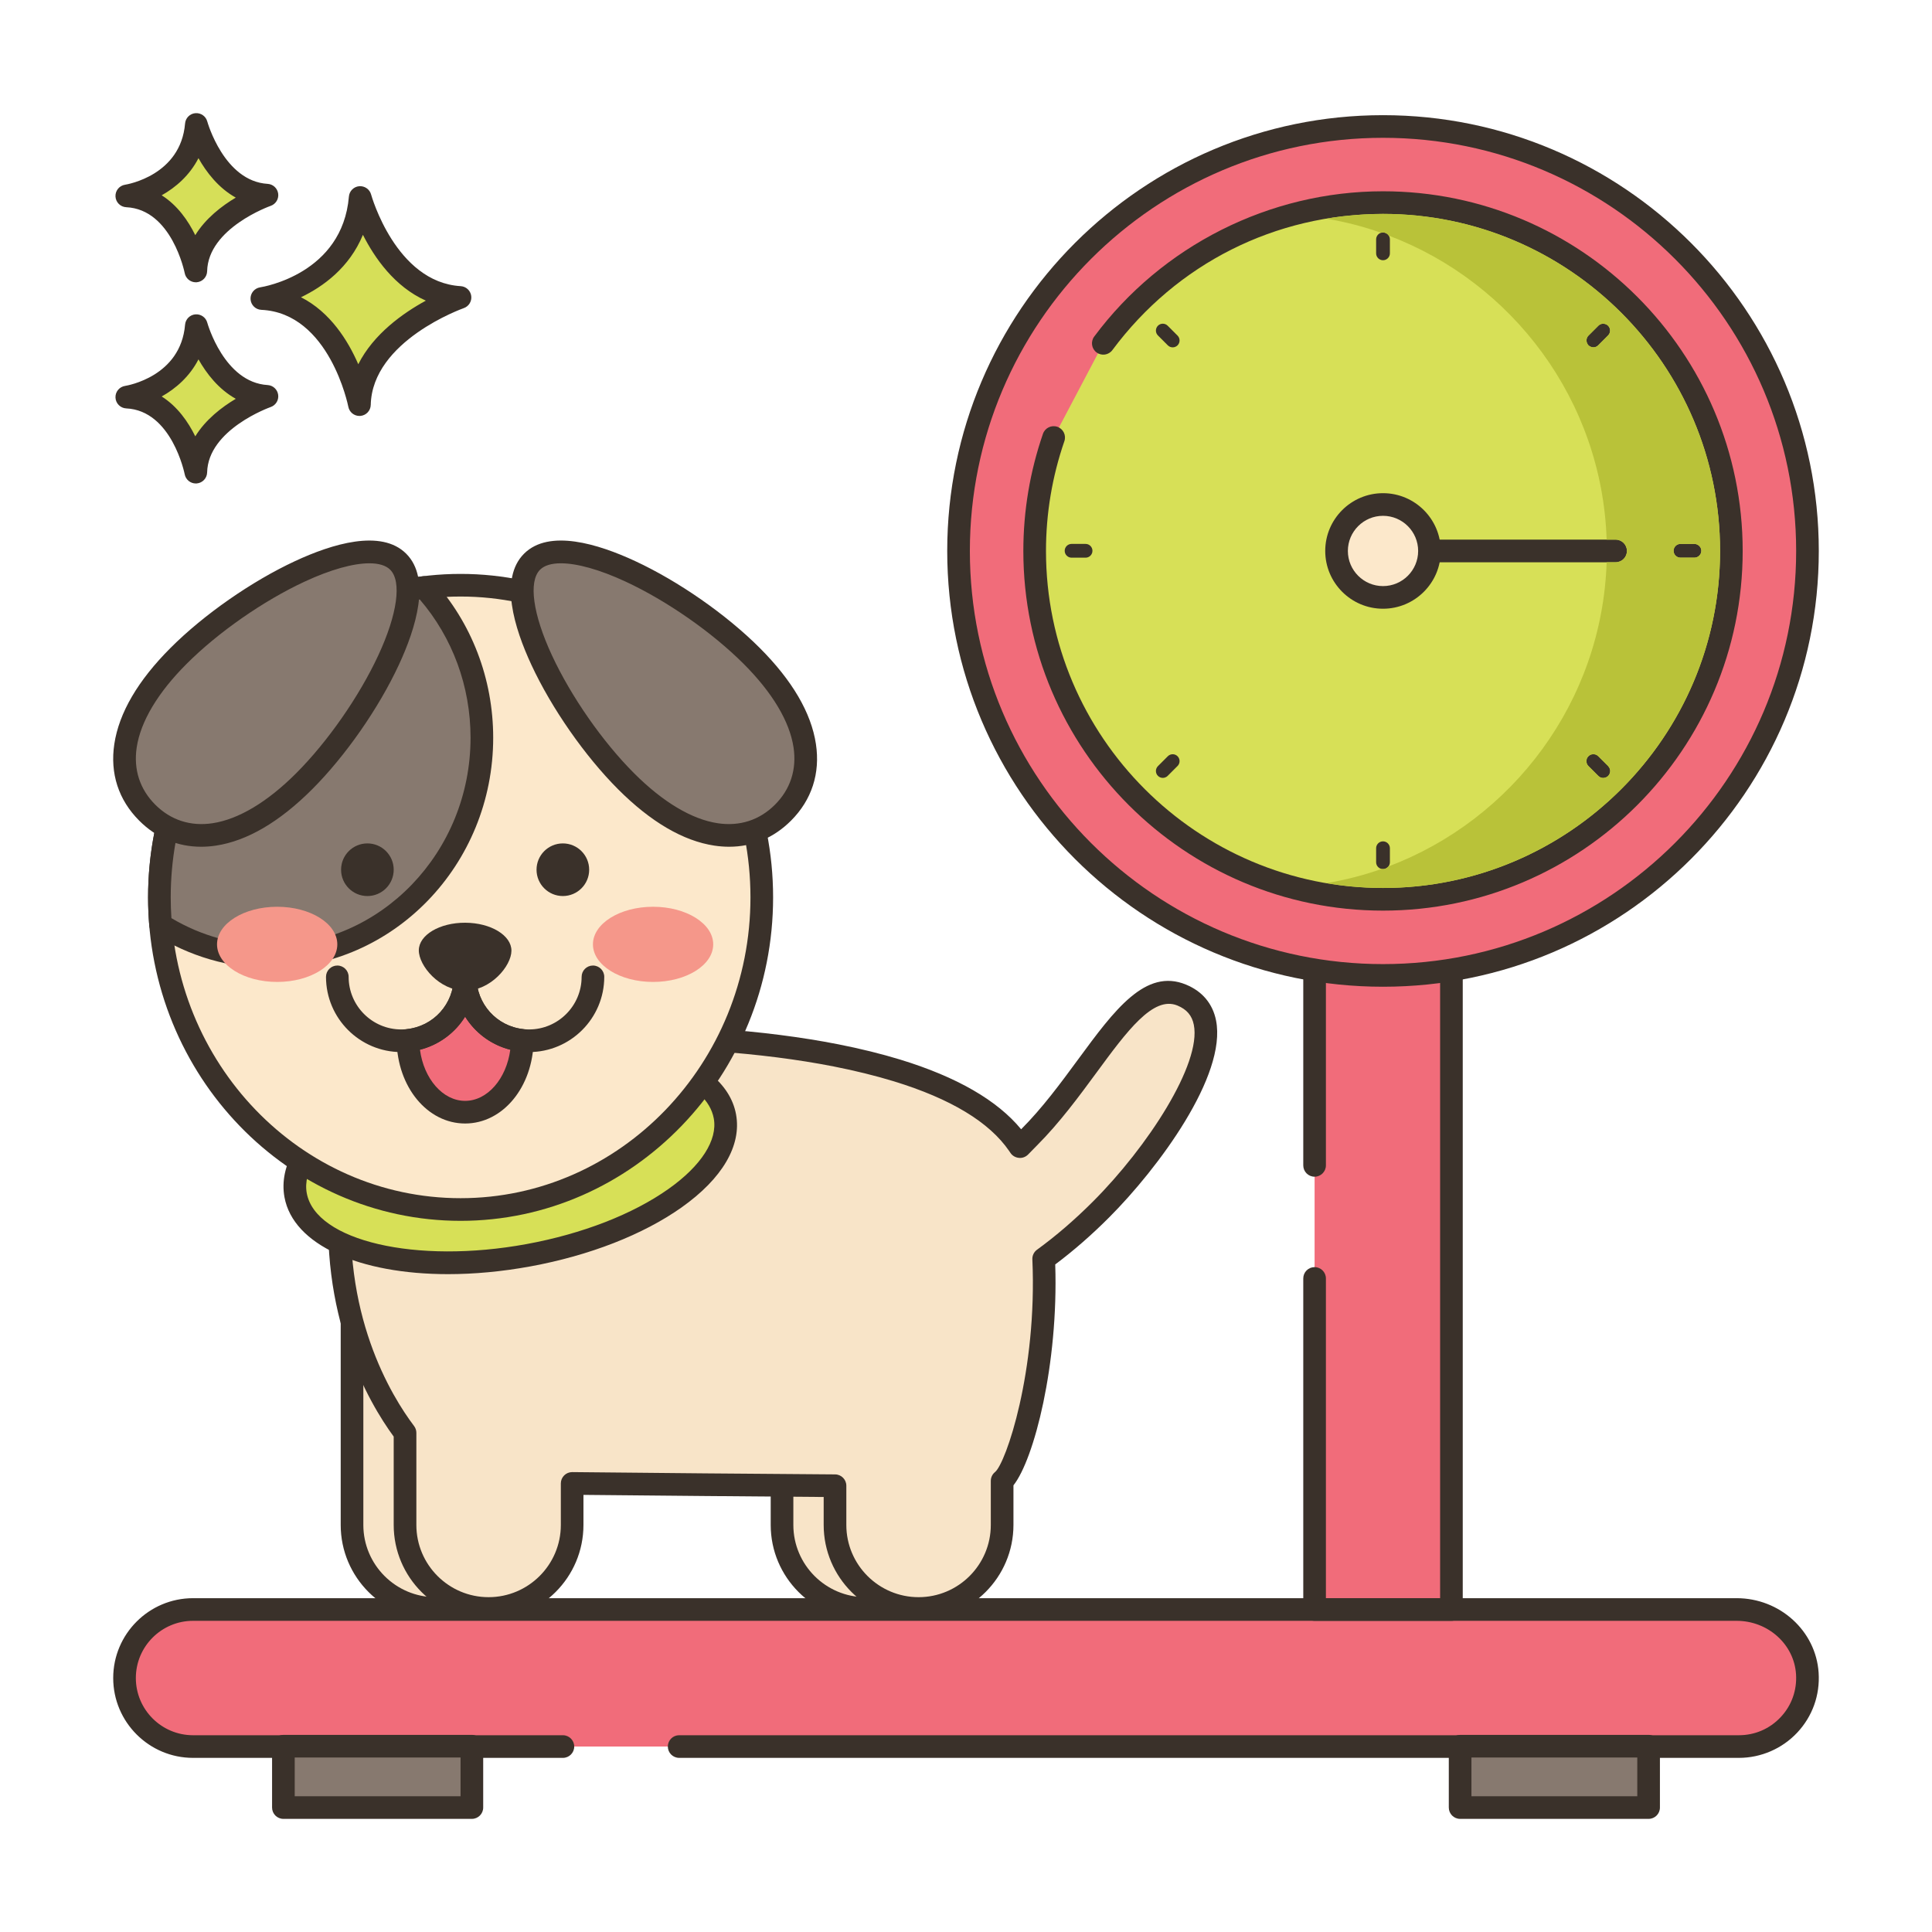
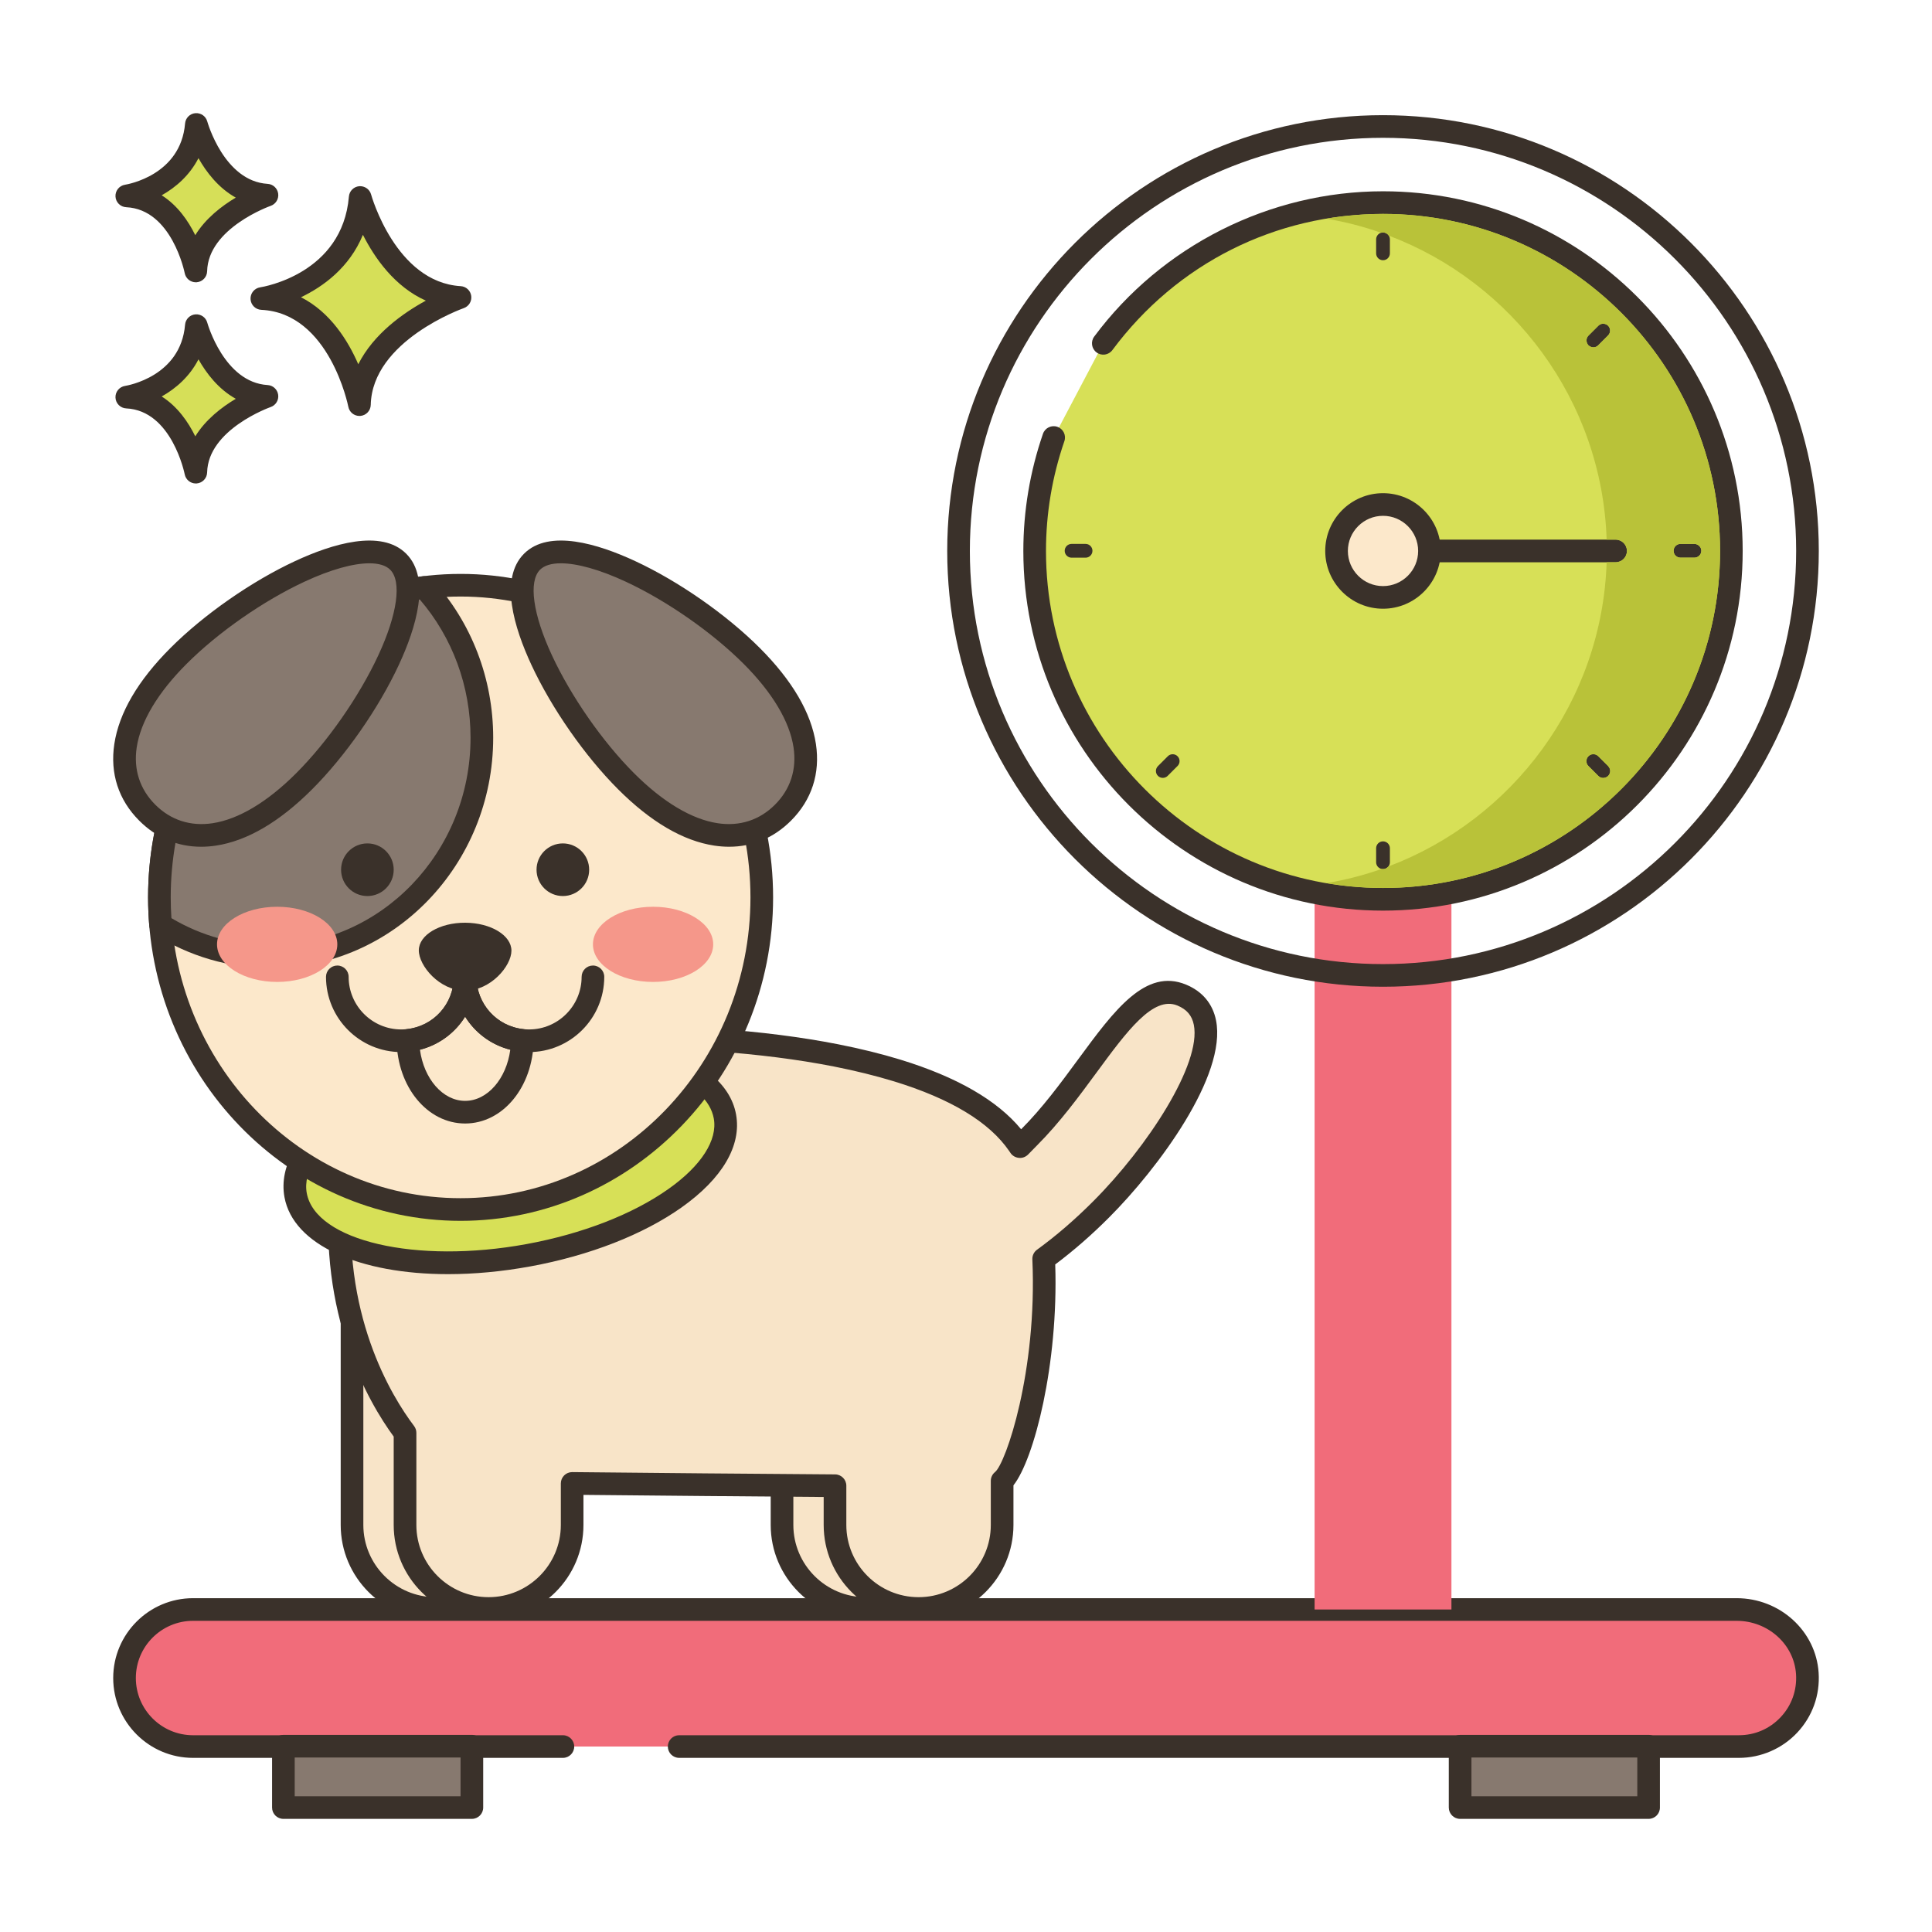
<svg xmlns="http://www.w3.org/2000/svg" id="Layer_1" enable-background="new 0 0 256 256" viewBox="0 0 256 256">
  <g>
    <path d="m47.727 26.168s3.41 12.659 13.229 13.246c0 0-13.107 4.525-13.328 14.202 0 0-2.58-13.572-12.932-14.059 0 0 12.057-1.826 13.031-13.389z" fill="#d6df58" />
    <path d="m47.627 55.115c-.713 0-1.335-.506-1.472-1.217-.024-.124-2.496-12.418-11.529-12.843-.771-.036-1.388-.65-1.428-1.421-.04-.77.511-1.444 1.273-1.561.441-.068 10.9-1.817 11.761-12.032.061-.726.634-1.301 1.359-1.367.719-.06 1.393.399 1.583 1.102.032.116 3.26 11.626 11.87 12.141.714.042 1.298.583 1.396 1.292.098.708-.319 1.388-.995 1.622-.121.043-12.125 4.312-12.319 12.819-.017.767-.61 1.396-1.374 1.46-.041.003-.084.005-.125.005zm-7.745-15.729c3.88 1.97 6.233 5.747 7.591 8.878 2.027-4.021 5.945-6.788 8.954-8.428-4.137-1.843-6.787-5.653-8.338-8.724-1.795 4.361-5.275 6.869-8.207 8.274z" fill="#3a312a" />
    <path d="m26.017 43.148s2.412 8.954 9.357 9.369c0 0-9.271 3.201-9.427 10.045 0 0-1.825-9.6-9.147-9.944 0 .001 8.528-1.291 9.217-9.47z" fill="#d6df58" />
    <path d="m25.946 64.063c-.713 0-1.336-.507-1.472-1.22-.016-.082-1.705-8.442-7.744-8.727-.77-.036-1.388-.65-1.428-1.421-.04-.77.511-1.444 1.274-1.561.296-.047 7.368-1.242 7.947-8.112.061-.726.635-1.303 1.36-1.368.732-.059 1.392.399 1.582 1.102.021.079 2.229 7.92 7.998 8.265.715.042 1.299.584 1.396 1.293.098.709-.32 1.389-.996 1.622-.081.028-8.287 2.953-8.417 8.661-.018.768-.611 1.397-1.376 1.461-.041.003-.083.005-.124.005zm-4.521-11.528c2.108 1.333 3.525 3.396 4.45 5.281 1.376-2.233 3.517-3.873 5.368-4.974-2.289-1.27-3.887-3.351-4.944-5.225-1.175 2.288-3.018 3.877-4.874 4.918z" fill="#3a312a" />
    <path d="m26.017 16.49s2.412 8.954 9.357 9.37c0 0-9.271 3.201-9.427 10.045 0 0-1.825-9.6-9.147-9.944 0 0 8.528-1.291 9.217-9.471z" fill="#d6df58" />
    <path d="m25.946 37.405c-.713 0-1.336-.507-1.472-1.22-.016-.082-1.705-8.442-7.744-8.727-.77-.036-1.388-.65-1.428-1.421-.04-.769.511-1.444 1.274-1.561.296-.047 7.368-1.242 7.947-8.113.061-.726.635-1.303 1.36-1.368.727-.059 1.392.399 1.582 1.102.021.079 2.229 7.92 7.999 8.266.714.043 1.299.584 1.396 1.293s-.32 1.389-.997 1.622c-.081.028-8.286 2.952-8.417 8.661-.018.768-.611 1.397-1.376 1.461-.041.003-.083.005-.124.005zm-4.522-11.527c2.109 1.333 3.525 3.395 4.45 5.281 1.377-2.233 3.517-3.873 5.368-4.974-2.289-1.27-3.887-3.351-4.944-5.226-1.174 2.288-3.017 3.878-4.874 4.919z" fill="#3a312a" />
    <path d="m89.992 231.426h140.428c5.215 0 9.403-4.396 9.061-9.685-.313-4.826-4.535-8.475-9.372-8.475h-204.529c-5.015 0-9.08 4.065-9.08 9.08s4.065 9.08 9.08 9.08h49.007z" fill="#f16c7a" />
    <path d="m230.42 232.926h-140.428c-.829 0-1.5-.672-1.5-1.5s.671-1.5 1.5-1.5h140.428c2.118 0 4.082-.852 5.531-2.397 1.448-1.545 2.17-3.565 2.032-5.69-.257-3.966-3.716-7.072-7.874-7.072h-204.529c-4.18 0-7.58 3.4-7.58 7.58s3.4 7.58 7.58 7.58h49.007c.829 0 1.5.672 1.5 1.5s-.671 1.5-1.5 1.5h-49.007c-5.834 0-10.58-4.746-10.58-10.58s4.746-10.58 10.58-10.58h204.529c5.735 0 10.509 4.339 10.869 9.879.191 2.961-.816 5.779-2.837 7.936-1.994 2.124-4.808 3.344-7.721 3.344z" fill="#3a312a" />
    <path d="m37.551 231.38h24.975v8.129h-24.975z" fill="#87796f" />
    <path d="m62.526 241.01h-24.975c-.829 0-1.5-.672-1.5-1.5v-8.13c0-.828.671-1.5 1.5-1.5h24.975c.829 0 1.5.672 1.5 1.5v8.13c0 .828-.672 1.5-1.5 1.5zm-23.475-3h21.975v-5.13h-21.975z" fill="#3a312a" />
    <path d="m193.474 231.38h24.975v8.129h-24.975z" fill="#87796f" />
    <path d="m218.449 241.01h-24.975c-.829 0-1.5-.672-1.5-1.5v-8.13c0-.828.671-1.5 1.5-1.5h24.975c.829 0 1.5.672 1.5 1.5v8.13c0 .828-.672 1.5-1.5 1.5zm-23.475-3h21.975v-5.13h-21.975z" fill="#3a312a" />
    <path d="m174.191 169.4v43.866h18.131v-104.131h-18.131v45.285z" fill="#f16c7a" />
-     <path d="m192.322 214.766h-18.132c-.829 0-1.5-.672-1.5-1.5v-43.866c0-.828.671-1.5 1.5-1.5s1.5.672 1.5 1.5v42.365h15.131v-101.13h-15.131v43.785c0 .828-.671 1.5-1.5 1.5s-1.5-.672-1.5-1.5v-45.285c0-.828.671-1.5 1.5-1.5h18.131c.829 0 1.5.672 1.5 1.5v104.131c.001.828-.671 1.5-1.499 1.5z" fill="#3a312a" />
-     <ellipse cx="183.256" cy="73.004" fill="#f16c7a" rx="56.244" ry="56.244" transform="matrix(.947 -.322 .322 .947 -13.747 62.898)" />
    <path d="m183.256 130.748c-31.84 0-57.744-25.904-57.744-57.744s25.904-57.743 57.744-57.743 57.744 25.903 57.744 57.743-25.904 57.744-57.744 57.744zm0-112.487c-30.186 0-54.744 24.558-54.744 54.743 0 30.186 24.558 54.744 54.744 54.744s54.744-24.559 54.744-54.744c0-30.186-24.558-54.743-54.744-54.743z" fill="#3a312a" />
    <path d="m139.615 57.971c-1.623 4.714-2.517 9.768-2.517 15.033 0 25.493 20.665 46.158 46.158 46.158 25.492 0 46.158-20.666 46.158-46.158s-20.666-46.158-46.158-46.158c-15.183 0-28.652 7.332-37.064 18.648z" fill="#d7e057" />
    <g fill="#3a312a">
      <path d="m183.256 120.662c-26.279 0-47.658-21.379-47.658-47.658 0-5.292.875-10.514 2.599-15.521.27-.784 1.124-1.2 1.907-.93.784.27 1.2 1.123.93 1.906-1.617 4.693-2.436 9.587-2.436 14.545 0 24.625 20.034 44.658 44.658 44.658 24.625 0 44.658-20.033 44.658-44.658s-20.034-44.658-44.658-44.658c-14.264 0-27.335 6.576-35.86 18.042-.494.667-1.433.803-2.099.31-.665-.495-.803-1.435-.309-2.099 8.963-12.056 23.269-19.253 38.268-19.253 26.279 0 47.658 21.379 47.658 47.658s-21.379 47.658-47.658 47.658z" />
      <path d="m183.256 30.805c-.504 0-.912.408-.912.912v1.853c0 .504.408.912.912.912s.912-.408.912-.912v-1.853c.001-.504-.408-.912-.912-.912z" />
      <path d="m183.256 111.484c-.504 0-.912.409-.912.912v1.853c0 .504.408.912.912.912s.912-.408.912-.912v-1.853c.001-.503-.408-.912-.912-.912z" />
      <path d="m225.435 72.983c0-.504-.409-.912-.912-.912h-1.853c-.504 0-.912.409-.912.912 0 .504.408.912.912.912h1.853c.503.001.912-.408.912-.912z" />
      <path d="m144.755 72.983c0-.504-.408-.912-.912-.912h-1.853c-.504 0-.912.409-.912.912 0 .504.408.912.912.912h1.853c.504.001.912-.408.912-.912z" />
      <path d="m213.081 43.159c-.356-.356-.934-.356-1.29 0l-1.311 1.31c-.356.356-.356.934 0 1.29s.934.356 1.29 0l1.31-1.311c.357-.356.357-.933.001-1.289z" />
      <path d="m156.032 100.207c-.356-.356-.934-.356-1.29 0l-1.31 1.31c-.356.356-.356.934 0 1.29s.934.356 1.29 0l1.31-1.31c.356-.356.356-.933 0-1.29z" />
      <path d="m213.081 102.808c.356-.356.356-.934 0-1.29l-1.31-1.311c-.356-.356-.934-.356-1.29 0s-.356.934 0 1.29l1.311 1.31c.355.357.933.357 1.289.001z" />
-       <path d="m156.032 45.759c.356-.356.356-.934 0-1.29l-1.31-1.31c-.356-.356-.934-.356-1.29 0s-.356.934 0 1.29l1.31 1.311c.356.355.934.355 1.29-.001z" />
      <path d="m213.08 102.807c-.357.357-.934.357-1.29 0l-1.307-1.307c-.357-.357-.357-.934 0-1.291s.934-.357 1.29 0l1.307 1.307c.357.357.357.934 0 1.291z" />
      <path d="m214.078 74.504h-30.25c-.829 0-1.5-.672-1.5-1.5s.671-1.5 1.5-1.5h30.25c.829 0 1.5.672 1.5 1.5s-.672 1.5-1.5 1.5z" />
    </g>
    <path d="m189.412 73.004c0 3.4-2.756 6.156-6.156 6.156s-6.156-2.756-6.156-6.156 2.756-6.156 6.156-6.156 6.156 2.756 6.156 6.156z" fill="#fce8cb" />
    <path d="m183.256 80.66c-4.221 0-7.656-3.435-7.656-7.656s3.435-7.655 7.656-7.655 7.656 3.435 7.656 7.655c0 4.222-3.435 7.656-7.656 7.656zm0-12.311c-2.567 0-4.656 2.088-4.656 4.655s2.088 4.656 4.656 4.656c2.567 0 4.656-2.089 4.656-4.656s-2.088-4.655-4.656-4.655z" fill="#3a312a" />
    <path d="m46.645 169.119v32.945c0 6.114 4.957 11.071 11.071 11.071s11.072-4.957 11.072-11.071v-32.945z" fill="#f8e4c8" />
    <path d="m57.716 214.635c-6.932 0-12.571-5.64-12.571-12.571v-32.944c0-.828.671-1.5 1.5-1.5h22.143c.829 0 1.5.672 1.5 1.5v32.944c0 6.931-5.64 12.571-12.572 12.571zm-9.571-44.016v31.444c0 5.277 4.293 9.571 9.571 9.571s9.572-4.294 9.572-9.571v-31.444z" fill="#3a312a" />
    <path d="m114.695 213.135c-6.115 0-11.072-4.957-11.072-11.071v-16.202c0-6.115 4.957-11.072 11.072-11.072 6.115 0 11.072 4.957 11.072 11.072v16.202c-.001 6.114-4.958 11.071-11.072 11.071z" fill="#f8e4c8" />
    <path d="m114.694 214.635c-6.932 0-12.571-5.64-12.571-12.571v-16.202c0-6.933 5.64-12.572 12.571-12.572 6.932 0 12.572 5.64 12.572 12.572v16.202c0 6.931-5.64 12.571-12.572 12.571zm0-38.346c-5.278 0-9.571 4.294-9.571 9.572v16.202c0 5.277 4.293 9.571 9.571 9.571s9.572-4.294 9.572-9.571v-16.202c0-5.278-4.294-9.572-9.572-9.572z" fill="#3a312a" />
    <path d="m110.642 196.865v5.201c0 6.114 4.961 11.069 11.075 11.069s11.068-4.954 11.068-11.069v-5.842c2.235-1.807 6.14-15.097 5.505-29.417 2.461-1.788 5.058-3.996 7.604-6.548 8.543-8.543 19.378-24.812 10.693-28.406-6.516-2.701-11.697 10.317-20.239 18.86-.408.408-.81.822-1.205 1.23-.071-.11-.143-.22-.227-.33-3.135-4.585-9.236-7.681-16.036-9.767-2.649-.81-5.401-1.47-8.128-2.008-5.887-1.153-11.651-1.729-15.939-2.027-4.3-.285-7.124-.285-7.124-.285l-29.52 5.583c-6.949 1.315-12.241 7.04-12.927 14.08-1.438 14.773 3.439 26.075 8.426 32.668v12.208c0 6.114 4.955 11.069 11.068 11.069s11.075-4.954 11.075-11.069v-5.505c4.302.054 31.264.297 34.831.305z" fill="#f8e4c8" />
    <path d="m121.717 214.635c-6.934 0-12.575-5.638-12.575-12.568v-3.709c-6.123-.038-25.424-.212-31.831-.279v3.988c0 6.931-5.641 12.568-12.575 12.568-6.93 0-12.568-5.638-12.568-12.568v-11.711c-3.328-4.543-10.093-16.11-8.419-33.312.745-7.637 6.56-13.974 14.142-15.408l29.521-5.582c.092-.018.185-.026.279-.026.117 0 2.923.003 7.224.287 5.807.403 11.231 1.094 16.128 2.053 2.971.586 5.755 1.273 8.278 2.045 7.47 2.292 12.838 5.391 15.986 9.223 2.82-2.823 5.237-6.112 7.575-9.293 4.775-6.495 8.904-12.105 14.282-9.874 2.156.893 3.528 2.531 3.968 4.739 1.454 7.305-7.68 19.619-14.174 26.113-2.313 2.319-4.711 4.41-7.134 6.224.437 13.218-2.798 25.824-5.535 29.269v5.254c-.004 6.929-5.642 12.567-12.572 12.567zm-45.906-19.574h.019c4.28.053 31.254.296 34.816.304.827.002 1.497.673 1.497 1.5v5.201c0 5.276 4.295 9.568 9.575 9.568 5.276 0 9.568-4.292 9.568-9.568v-5.842c0-.453.204-.882.557-1.166 1.443-1.167 5.606-13.377 4.95-28.185-.023-.503.209-.984.617-1.28 2.517-1.827 5.014-3.979 7.423-6.394 7.226-7.226 14.385-18.229 13.354-23.407-.245-1.229-.935-2.041-2.173-2.554-3.214-1.326-6.69 3.401-10.716 8.879-2.297 3.125-4.9 6.667-7.889 9.655-.395.395-.784.797-1.166 1.191-.317.327-.774.513-1.232.46-.454-.043-.875-.28-1.124-.662-.058-.089-.105-.164-.161-.237-2.634-3.849-7.76-6.937-15.285-9.245-2.424-.74-5.109-1.403-7.979-1.97-4.773-.934-10.073-1.608-15.752-2.003-3.666-.242-6.272-.275-6.884-.279l-29.378 5.555c-6.28 1.19-11.097 6.433-11.713 12.752-1.623 16.689 5.145 27.672 8.13 31.618.197.261.304.579.304.905v12.208c0 5.276 4.292 9.568 9.568 9.568 5.28 0 9.575-4.292 9.575-9.568v-5.505c0-.401.161-.785.446-1.067.279-.276.658-.432 1.053-.432z" fill="#3a312a" />
    <path d="m96.054 147.926c1.335 7.279-10.316 15.516-26.025 18.397-15.708 2.882-29.525-.683-30.86-7.962s10.316-15.516 26.025-18.397c15.708-2.881 29.525.684 30.86 7.962z" fill="#d7e057" />
    <path d="m59.37 168.831c-11.692 0-20.51-3.848-21.676-10.198-.757-4.128 1.811-8.512 7.23-12.343 5.089-3.598 12.192-6.368 19.999-7.801 16.774-3.079 31.099.948 32.606 9.167.757 4.128-1.811 8.511-7.23 12.343-5.09 3.598-12.192 6.368-19.999 7.801-3.81.698-7.495 1.031-10.93 1.031zm16.459-28.359c-3.27 0-6.778.311-10.364.969-7.388 1.355-14.067 3.947-18.808 7.299-4.347 3.073-6.538 6.481-6.011 9.352 1.164 6.344 14.496 9.44 29.114 6.757 7.387-1.355 14.067-3.947 18.808-7.299 4.347-3.073 6.538-6.482 6.011-9.353-.879-4.788-8.688-7.725-18.75-7.725z" fill="#3a312a" />
    <ellipse cx="61.03" cy="118.905" fill="#fce8cb" rx="39.91" ry="41.361" />
    <path d="m61.03 161.767c-22.833 0-41.41-19.228-41.41-42.861s18.577-42.861 41.41-42.861 41.41 19.228 41.41 42.861-18.577 42.861-41.41 42.861zm0-82.723c-21.179 0-38.41 17.882-38.41 39.861s17.231 39.861 38.41 39.861 38.41-17.882 38.41-39.861-17.231-39.861-38.41-39.861z" fill="#3a312a" />
    <path d="m63.851 97.756c0 16.028-12.538 29.017-28 29.017-5.339 0-10.33-1.549-14.575-4.237-.101-1.199-.153-2.409-.153-3.632 0-21.157 15.326-38.601 35.095-41.063 4.731 5.199 7.633 12.208 7.633 19.915z" fill="#87796f" />
    <path d="m35.85 128.273c-5.441 0-10.758-1.546-15.377-4.47-.397-.251-.653-.674-.692-1.142-.105-1.248-.159-2.512-.159-3.757 0-21.674 15.652-39.967 36.409-42.552.486-.06.966.118 1.294.479 5.176 5.683 8.026 13.113 8.026 20.924 0 16.828-13.234 30.518-29.501 30.518zm-13.137-6.615c3.987 2.367 8.513 3.615 13.137 3.615 14.612 0 26.5-12.345 26.5-27.518 0-6.797-2.383-13.271-6.727-18.32-18.87 2.753-33.002 19.578-33.002 39.47.001.912.031 1.835.092 2.753z" fill="#3a312a" />
    <path d="m99.594 86.9c8.632 8.632 8.748 16.192 4.157 20.783s-12.152 4.475-20.783-4.157c-8.632-8.632-17.061-24.505-12.47-29.097 4.591-4.59 20.464 3.84 29.096 12.471z" fill="#87796f" />
    <path d="m96.614 112.198c-.642 0-1.297-.05-1.963-.15-4.129-.623-8.416-3.133-12.744-7.46-4.412-4.412-8.816-10.731-11.494-16.492-2.273-4.891-4.287-11.415-.977-14.726 3.31-3.312 9.836-1.296 14.726.977 5.761 2.677 12.08 7.081 16.492 11.493 4.328 4.327 6.837 8.615 7.46 12.744.587 3.898-.555 7.412-3.303 10.16-2.279 2.279-5.083 3.454-8.197 3.454zm-22.294-37.558c-1.242 0-2.19.279-2.762.852-1.556 1.556-.952 5.901 1.576 11.34 2.539 5.464 6.713 11.455 10.894 15.636 3.81 3.81 7.638 6.097 11.07 6.614 2.921.44 5.544-.41 7.592-2.458s2.897-4.673 2.458-7.592c-.517-3.433-2.805-7.261-6.614-11.07-4.181-4.181-10.171-8.354-15.635-10.894-3.44-1.599-6.443-2.428-8.579-2.428z" fill="#3a312a" />
    <path d="m23.669 86.9c-8.632 8.632-8.748 16.192-4.157 20.783s12.152 4.475 20.783-4.157c8.632-8.632 17.061-24.505 12.47-29.097-4.591-4.59-20.465 3.84-29.096 12.471z" fill="#87796f" />
    <path d="m26.648 112.198c-3.114 0-5.918-1.175-8.197-3.454-2.749-2.748-3.891-6.262-3.303-10.16.623-4.129 3.132-8.417 7.46-12.744 4.412-4.412 10.732-8.816 16.492-11.493 4.891-2.274 11.415-4.287 14.726-.977 3.311 3.311 1.296 9.835-.977 14.726-2.677 5.761-7.081 12.08-11.493 16.492-4.327 4.327-8.615 6.837-12.744 7.46-.666.1-1.321.15-1.964.15zm22.294-37.558c-2.136 0-5.138.828-8.578 2.428-5.463 2.539-11.455 6.713-15.635 10.894-3.81 3.81-6.097 7.638-6.614 11.07-.44 2.919.41 5.544 2.458 7.592s4.676 2.898 7.592 2.458c3.433-.518 7.26-2.805 11.07-6.614 4.18-4.181 8.354-10.172 10.893-15.636 2.528-5.438 3.132-9.784 1.576-11.34-.571-.572-1.52-.852-2.762-.852z" fill="#3a312a" />
    <path d="m67.768 125.975c-.009 2.033-2.771 5.306-6.16 5.292-3.389-.015-6.122-3.312-6.113-5.346.009-2.033 2.764-3.67 6.153-3.655 3.389.014 6.129 1.675 6.12 3.709z" fill="#3a312a" />
-     <path d="m69.207 137.856c-.08 5.275-3.442 9.514-7.576 9.514s-7.496-4.239-7.576-9.514c4.258-.443 7.576-4.039 7.576-8.418 0 4.379 3.317 7.975 7.576 8.418z" fill="#f16c7a" />
    <path d="m61.631 148.87c-4.997 0-8.983-4.828-9.076-10.991-.012-.776.572-1.434 1.345-1.515 3.552-.369 6.231-3.347 6.231-6.926 0-.828.671-1.5 1.5-1.5s1.5.672 1.5 1.5c0 3.579 2.679 6.557 6.231 6.926.773.081 1.356.738 1.345 1.515-.093 6.163-4.08 10.991-9.076 10.991zm-5.984-9.777c.506 3.836 3.018 6.777 5.984 6.777s5.477-2.942 5.984-6.777c-2.535-.644-4.655-2.242-5.984-4.379-1.329 2.137-3.449 3.735-5.984 4.379z" fill="#3a312a" />
    <path d="m53.164 139.406c-5.496 0-9.967-4.472-9.967-9.968 0-.828.671-1.5 1.5-1.5s1.5.672 1.5 1.5c0 3.842 3.125 6.968 6.967 6.968.239 0 .479-.011.714-.039 3.575-.372 6.254-3.35 6.254-6.929 0-.828.671-1.5 1.5-1.5s1.5.672 1.5 1.5c0 5.12-3.835 9.381-8.92 9.91-.331.04-.69.058-1.048.058z" fill="#3a312a" />
    <path d="m70.099 139.406c-.358 0-.717-.019-1.07-.061-5.063-.526-8.897-4.787-8.897-9.907 0-.828.671-1.5 1.5-1.5s1.5.672 1.5 1.5c0 3.579 2.679 6.557 6.231 6.926.258.031.497.042.736.042 3.842 0 6.968-3.126 6.968-6.968 0-.828.671-1.5 1.5-1.5s1.5.672 1.5 1.5c-.001 5.497-4.472 9.968-9.968 9.968z" fill="#3a312a" />
    <path d="m44.696 125.131c0 2.751-3.568 4.981-7.969 4.981-4.402 0-7.97-2.23-7.97-4.981s3.568-4.981 7.97-4.981c4.401 0 7.969 2.231 7.969 4.981z" fill="#f5978a" />
    <path d="m94.505 125.131c0 2.751-3.568 4.981-7.969 4.981s-7.969-2.23-7.969-4.981 3.568-4.981 7.969-4.981 7.969 2.231 7.969 4.981z" fill="#f5978a" />
    <path d="m52.168 115.243c0 1.925-1.561 3.487-3.486 3.487-1.926 0-3.487-1.561-3.487-3.487s1.561-3.487 3.487-3.487c1.925.001 3.486 1.562 3.486 3.487z" fill="#3a312a" />
    <circle cx="74.581" cy="115.243" fill="#3a312a" r="3.487" />
    <path d="m182.989 30.841c.09-.03.18-.04.27-.04.117 0 .225.029.327.07.016.006.031.012.046.019.095.044.182.1.256.172.015.015.026.033.04.049.032.036.065.07.091.11 16.42 6.21 28.26 21.85 28.87 40.28h1.19c.83 0 1.5.67 1.5 1.5 0 .416-.168.791-.44 1.062-.271.27-.646.438-1.06.438h-1.19v.002c-.611 18.459-12.471 34.108-28.92 40.308-.007.009-.019.013-.026.021-.059.072-.135.129-.216.179-.03.019-.054.043-.087.058-.113.054-.239.087-.372.089-.003 0-.006.002-.009.002h-.001c-.002 0-.004 0-.006 0-.058 0-.125-.01-.183-.019h-.01c-2.349.83-4.788 1.46-7.297 1.88-.001 0-.002 0-.003 0l.039.006c.494.085.992.156 1.491.224.224.031.448.059.672.086.401.048.803.092 1.207.129.357.033.717.058 1.076.083.311.021.622.045.935.06.622.029 1.248.045 1.877.048.068 0 .135.004.203.004 5.481 0 10.733-.997 15.589-2.813 16.958-6.338 29.071-22.7 29.071-41.847 0-24.62-20.04-44.66-44.66-44.66-.814 0-1.621.03-2.423.074-.206.011-.412.025-.618.039-.529.037-1.055.083-1.579.138-.343.036-.688.066-1.029.11-.03.004-.06.009-.09.013-.59.077-1.178.165-1.761.265 2.49.412 4.9 1.042 7.23 1.861zm30.125 13.558c-.014.016-.018.035-.033.05-.001 0-.001.002-.002.002l-1.31 1.31c-.087.087-.189.153-.298.197-.252.101-.537.072-.781-.061-.073-.04-.148-.076-.21-.136-.056-.058-.088-.128-.126-.195-.2-.352-.168-.801.126-1.095l1.31-1.31c.18-.18.415-.27.648-.27.031 0 .059.014.09.018.202.021.4.096.552.252.086.084.149.182.194.286.133.312.076.68-.16.952zm11.969 29.287c-.157.122-.347.206-.564.206h-1.85c-.5 0-.91-.4-.91-.91 0-.5.41-.91.91-.91h1.85c.176 0 .331.062.471.147.264.161.45.437.45.764-.001.292-.145.537-.357.703zm-11.819 28.846c-.045.1-.102.196-.185.279-.079.076-.171.131-.266.174-.033.015-.068.025-.102.036-.071.023-.143.037-.216.042-.03.002-.061.006-.091.005-.107-.003-.213-.018-.314-.057-.11-.05-.21-.12-.3-.2l-1.31-1.31c-.09-.091-.155-.194-.198-.305-.042-.109-.062-.226-.062-.345 0-.23.08-.46.26-.64.36-.36.94-.36 1.29 0l.807.8.503.499c.032.032.045.075.072.111.048.065.103.128.128.199.006.015.006.031.012.046.031.086.048.175.052.265.001.027-.002.053-.004.08-.004.083-.02.164-.047.244-.011.027-.018.052-.029.077z" fill="#b9c239" />
  </g>
</svg>